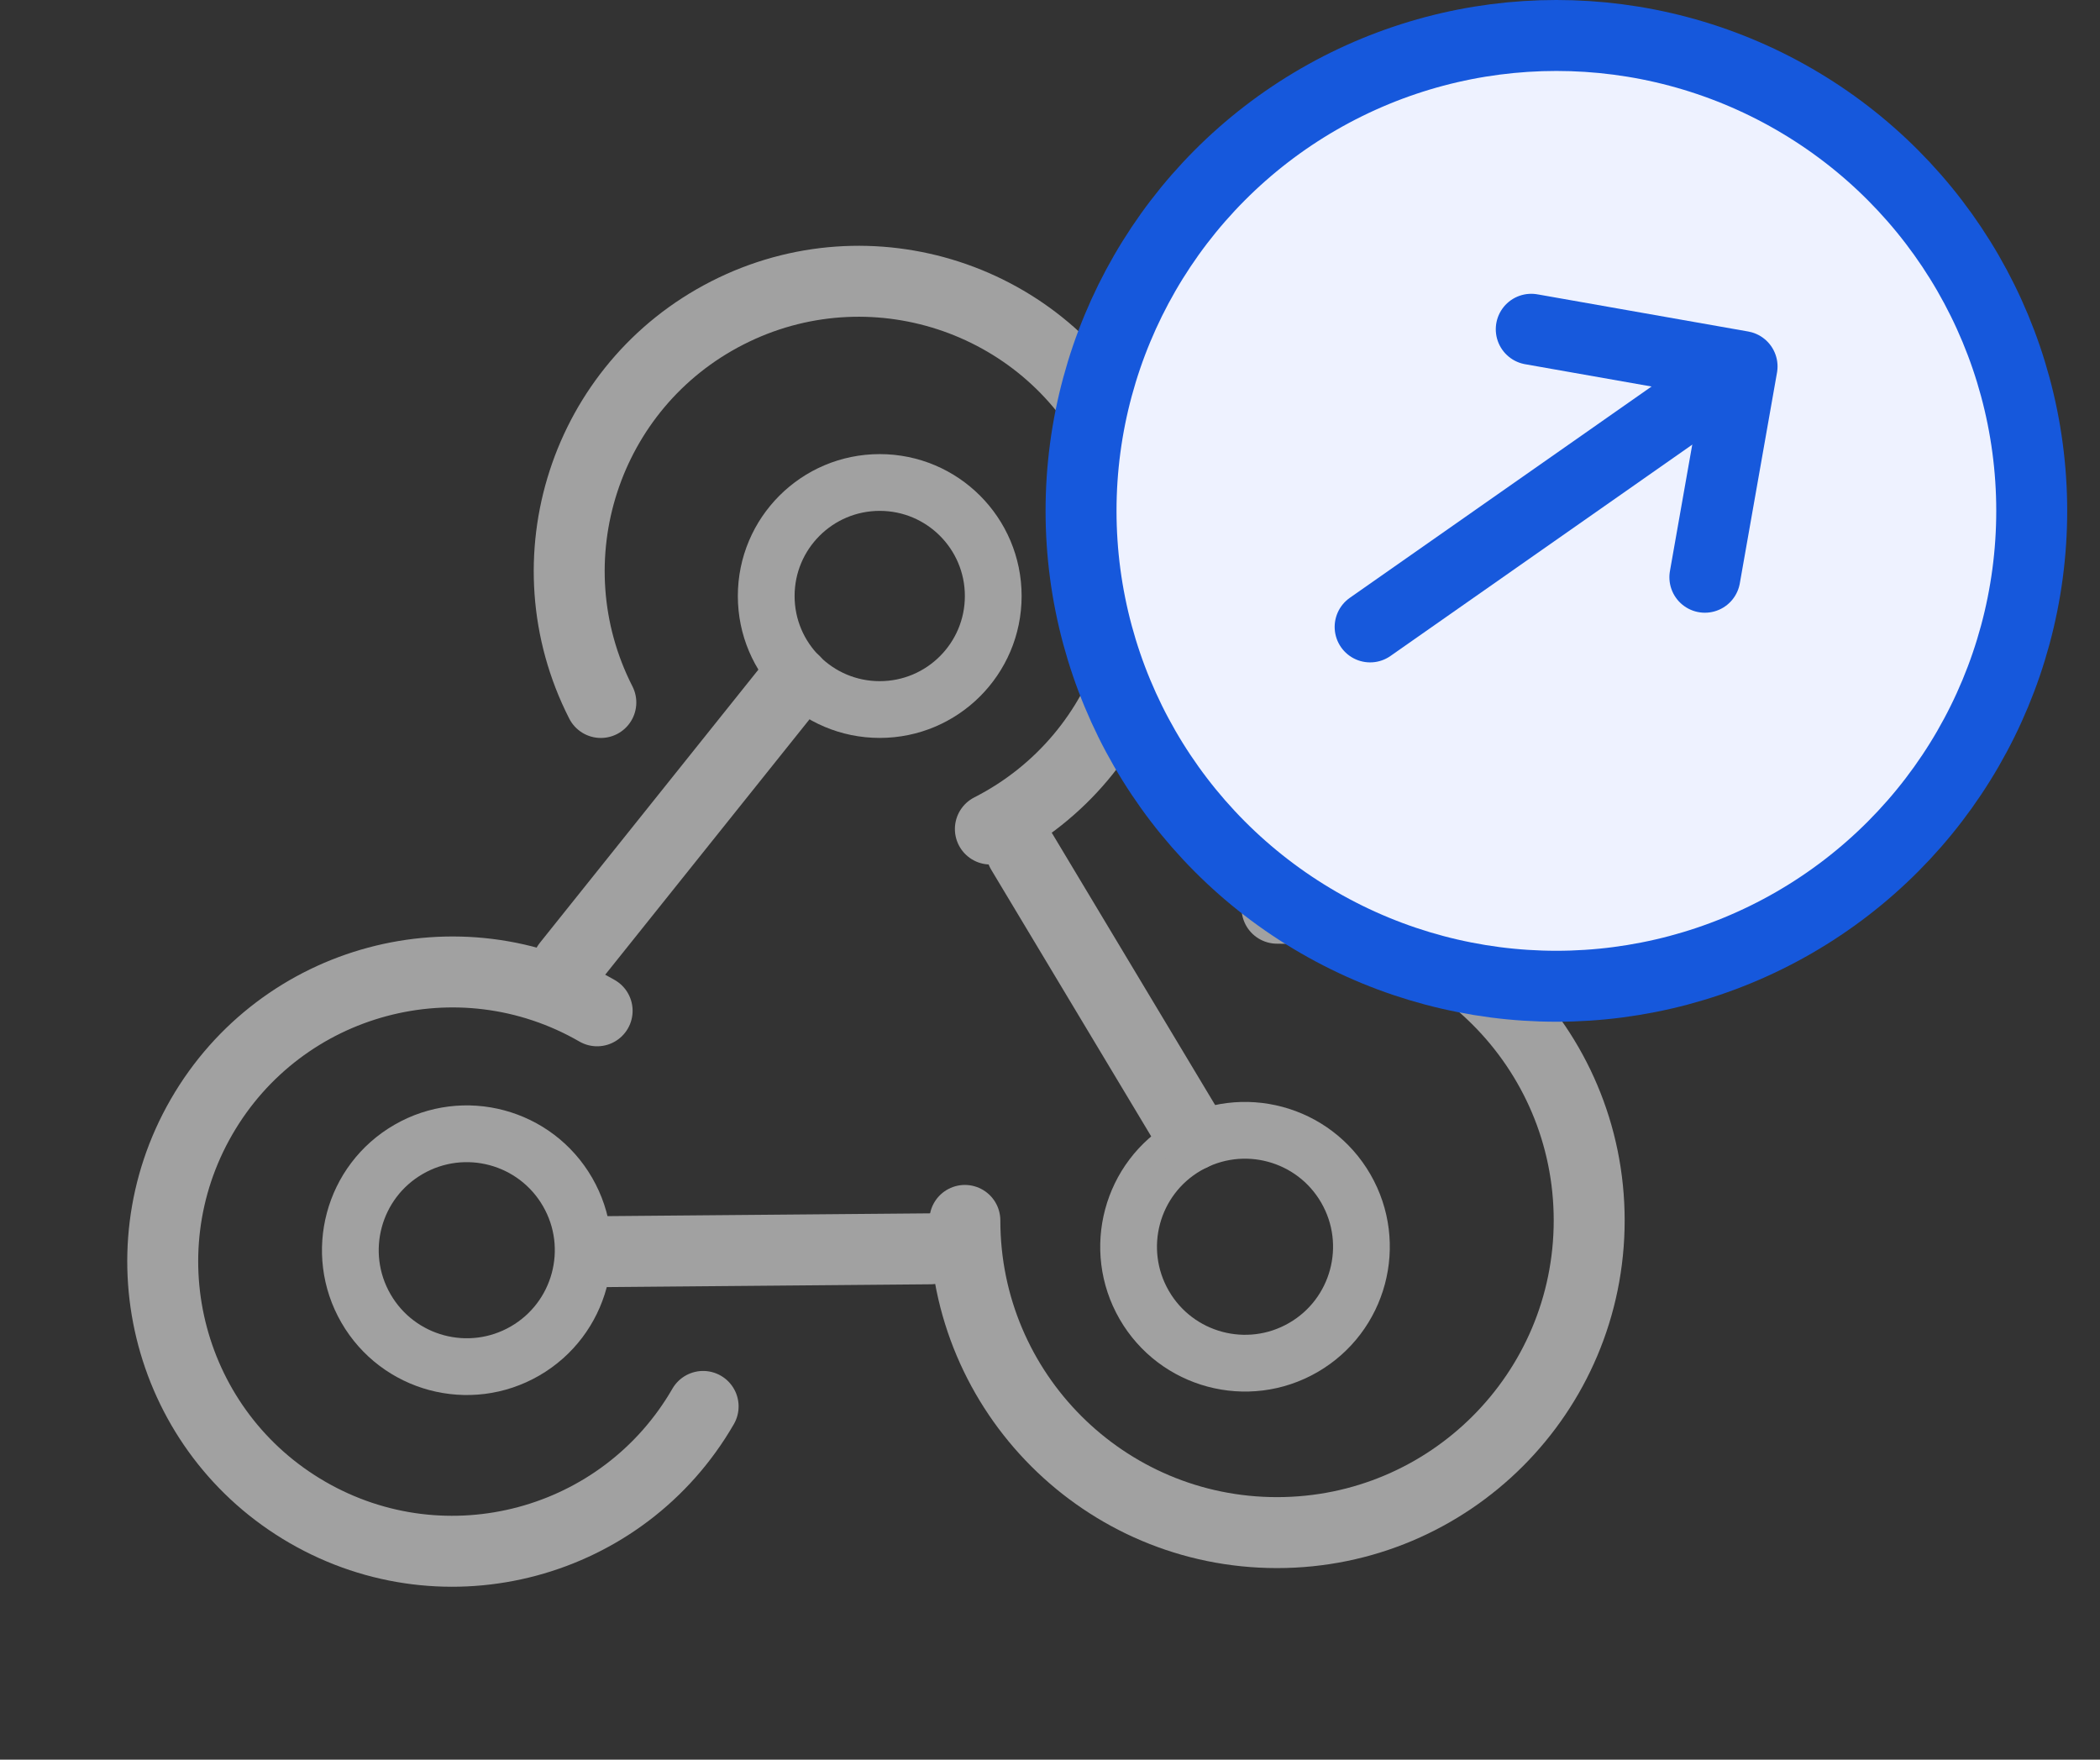
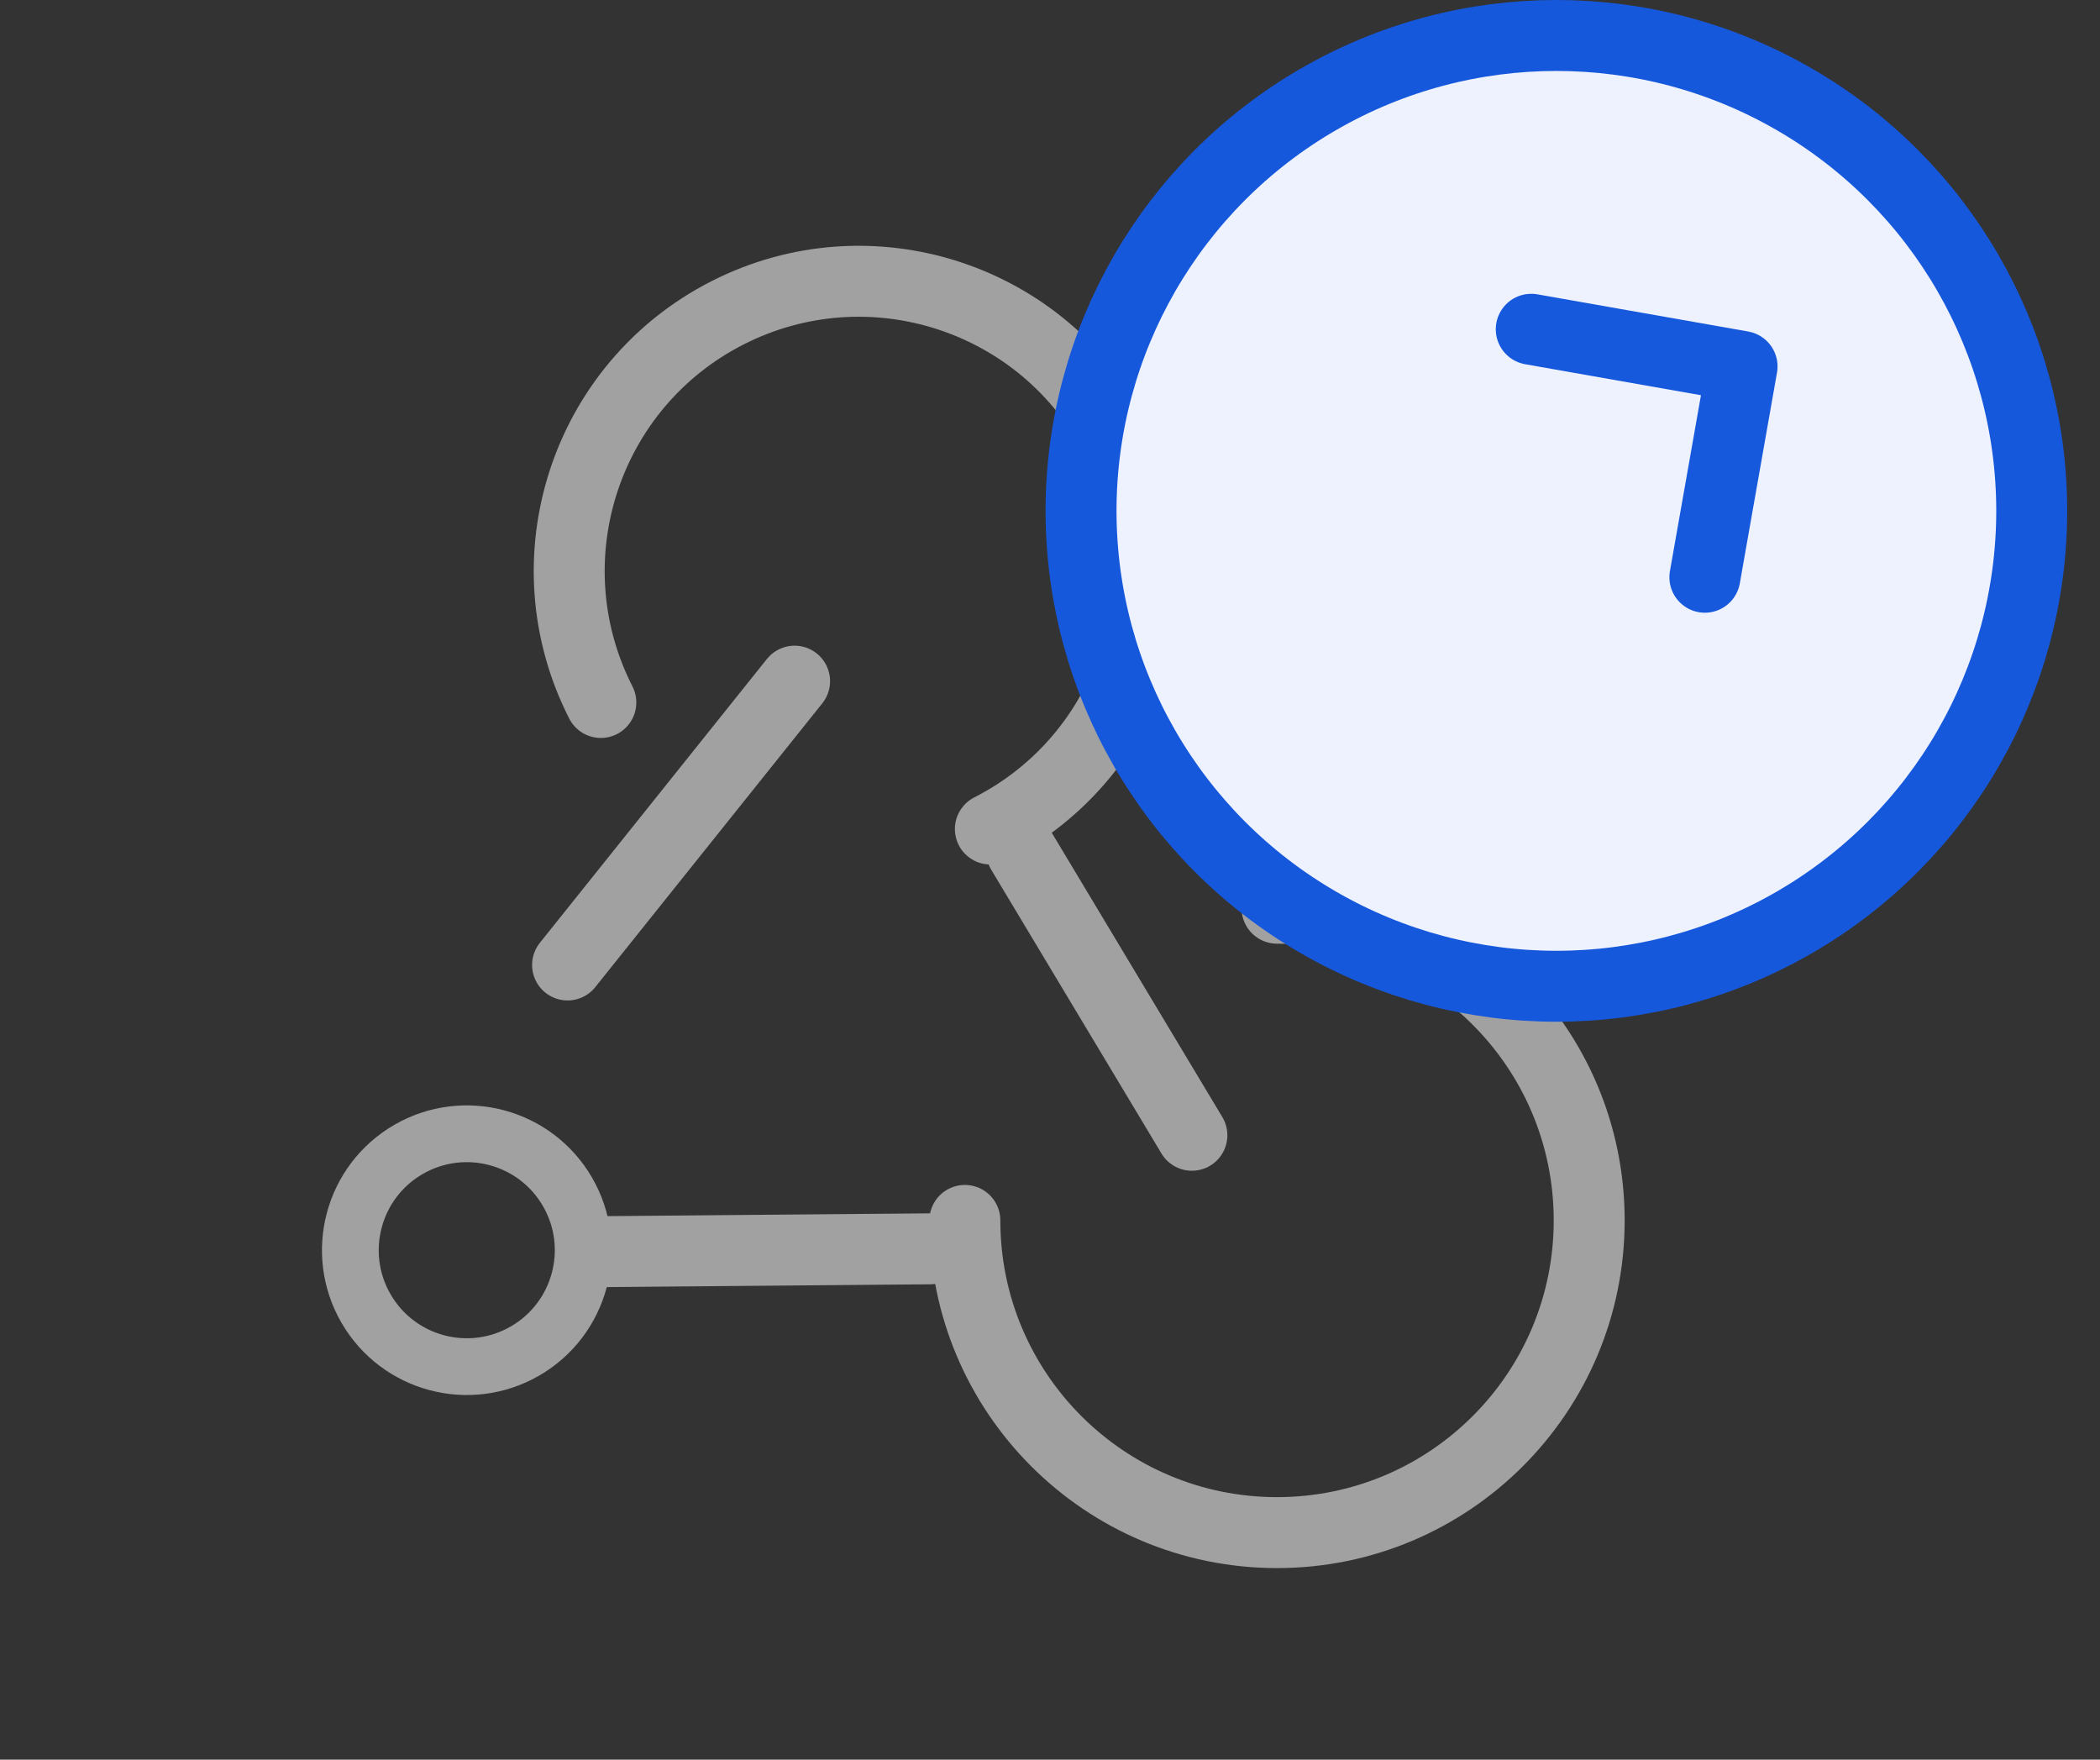
<svg xmlns="http://www.w3.org/2000/svg" width="37px" height="31px" viewBox="0 0 37 31" version="1.1">
  <rect x="0" y="0" width="37" height="31" fill="#333333" stroke="none" />
  <title>Group 8 Copy 2</title>
  <g id="Page-1" stroke="none" stroke-width="1" fill="none" fill-rule="evenodd">
    <g id="LIMS-Integration" transform="translate(-343, -9437)">
      <g id="Group-8-Copy-2" transform="translate(344, 9437)">
        <g id="Group-33" transform="translate(13.5, 16.196) scale(-1, 1) translate(-13.5, -16.196) translate(0, 3.196)" stroke="#A1A1A1">
-           <circle id="Oval" cx="12.5" cy="7.304" r="2" />
-           <path d="M20.03,24.132 C22.848,24.132 25.132,21.848 25.132,19.03 C25.132,16.212 22.848,13.928 20.03,13.928 C17.212,13.928 14.928,16.212 14.928,19.03" id="Oval-Copy-11" stroke-width="1.25" stroke-linecap="round" stroke-linejoin="round" transform="translate(20.03, 19.03) rotate(-300) translate(-20.03, -19.03) " />
          <line x1="18" y1="13.804" x2="14" y2="8.804" id="Path-61" stroke-width="1.25" stroke-linecap="round" stroke-linejoin="round" />
          <circle id="Oval" transform="translate(19.776, 18.829) scale(-1, -1) rotate(-60) translate(-19.776, -18.829) " cx="19.776" cy="18.829" r="2.051" />
-           <circle id="Oval-Copy-16" transform="translate(6.064, 18.768) scale(-1, -1) rotate(-60) translate(-6.064, -18.768) " cx="6.064" cy="18.768" r="2.051" />
          <path d="M5.5,23.804 C8.538,23.804 11,21.341 11,18.304 C11,15.266 8.538,12.804 5.5,12.804 C2.462,12.804 0,15.266 0,18.304" id="Oval-Copy-11" stroke-width="1.25" stroke-linecap="round" stroke-linejoin="round" transform="translate(5.5, 18.304) scale(-1, -1) rotate(-360) translate(-5.5, -18.304) " />
          <path d="M12.867,11.965 C15.685,11.965 17.969,9.681 17.969,6.863 C17.969,4.045 15.685,1.76 12.867,1.76 C10.049,1.76 7.764,4.045 7.764,6.863" id="Oval-Copy-17" stroke-width="1.25" stroke-linecap="round" stroke-linejoin="round" transform="translate(12.867, 6.863) scale(-1, 1) rotate(-387) translate(-12.867, -6.863) " />
          <line x1="15.873" y1="21.315" x2="13.059" y2="16.342" id="Path-61" stroke-width="1.25" stroke-linecap="round" stroke-linejoin="round" transform="translate(14.466, 18.829) scale(-1, -1) rotate(-60) translate(-14.466, -18.829) " />
          <line x1="7" y1="16.804" x2="10" y2="11.804" id="Path-62" stroke-width="1.25" stroke-linecap="round" stroke-linejoin="round" />
        </g>
        <circle id="Oval" stroke="#1658DC" stroke-width="1.25" fill="#EEF2FF" transform="translate(26.422, 9) scale(-1, 1) translate(-26.422, -9) " cx="26.422" cy="9" r="8.375" />
        <g id="Group-11-Copy-2" transform="translate(26.417, 8.75) rotate(-305) translate(-26.417, -8.75) translate(23.75, 4.75)" stroke="#1759DC" stroke-linecap="round" stroke-linejoin="round" stroke-width="1.25">
-           <line x1="2.667" y1="8" x2="2.667" y2="0.889" id="Path-35" />
          <polyline id="Path-36" points="-2.93747646e-13 2.667 2.667 -4.32525383e-13 5.333 2.667" />
        </g>
      </g>
    </g>
  </g>
</svg>